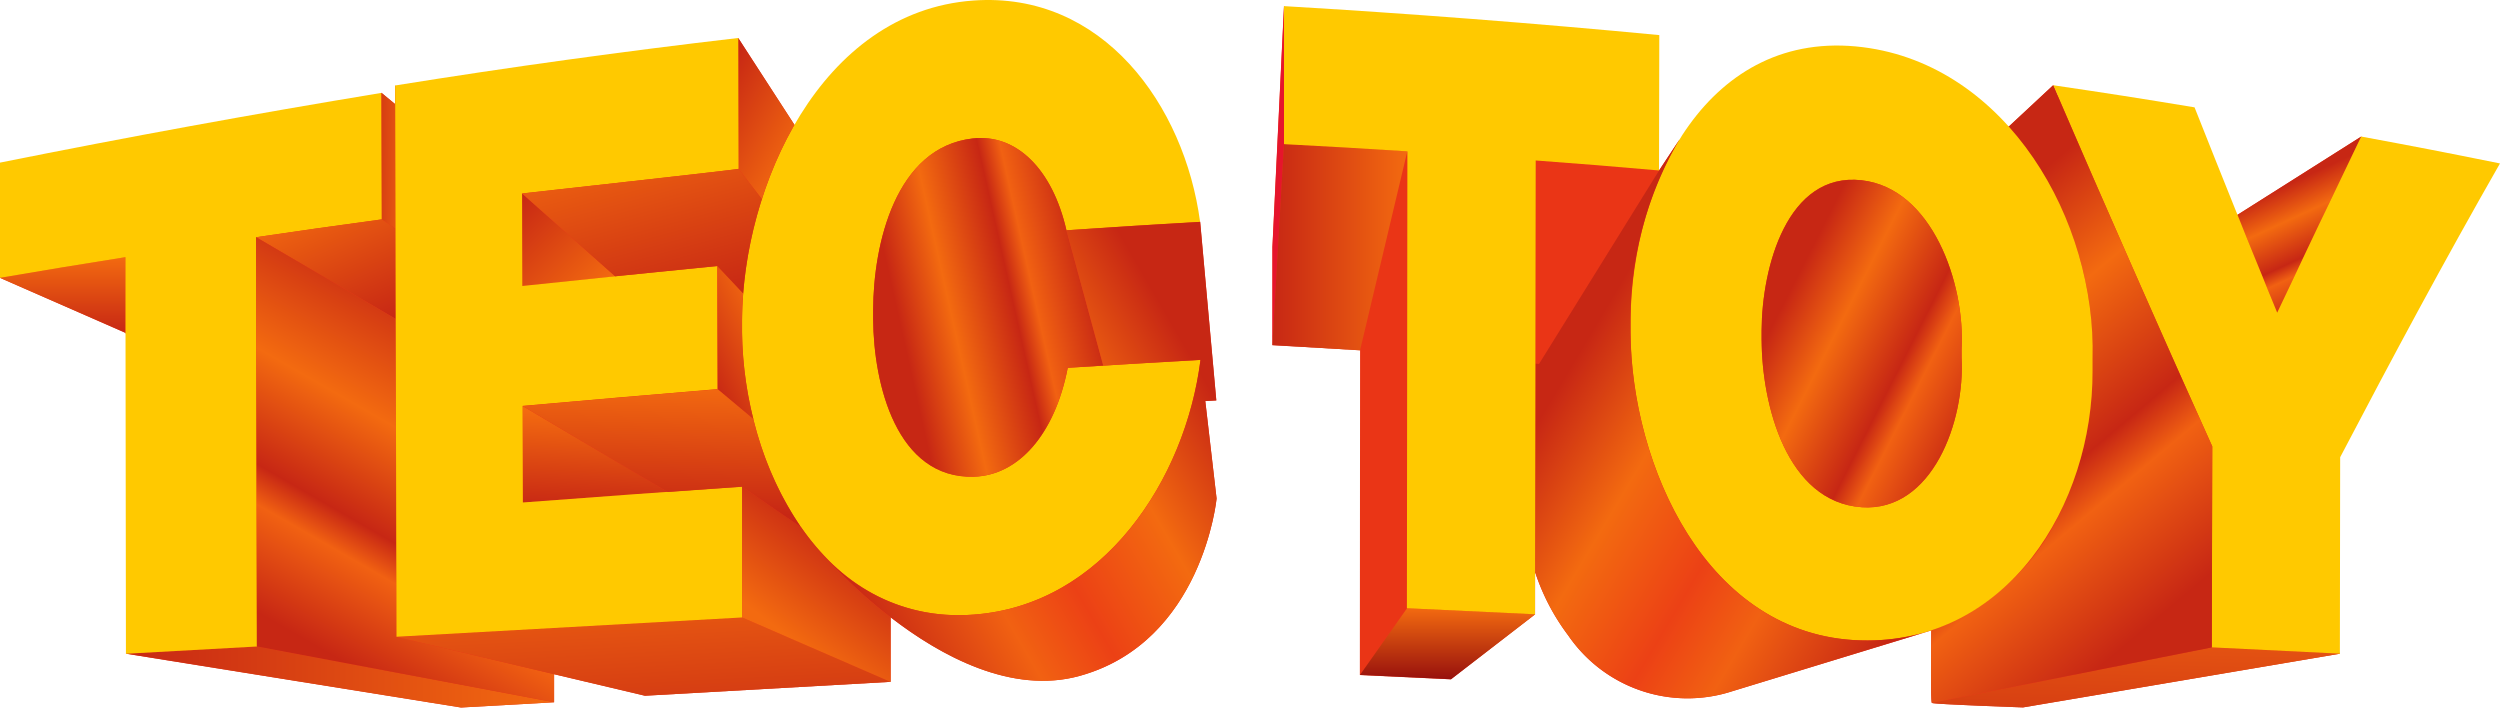
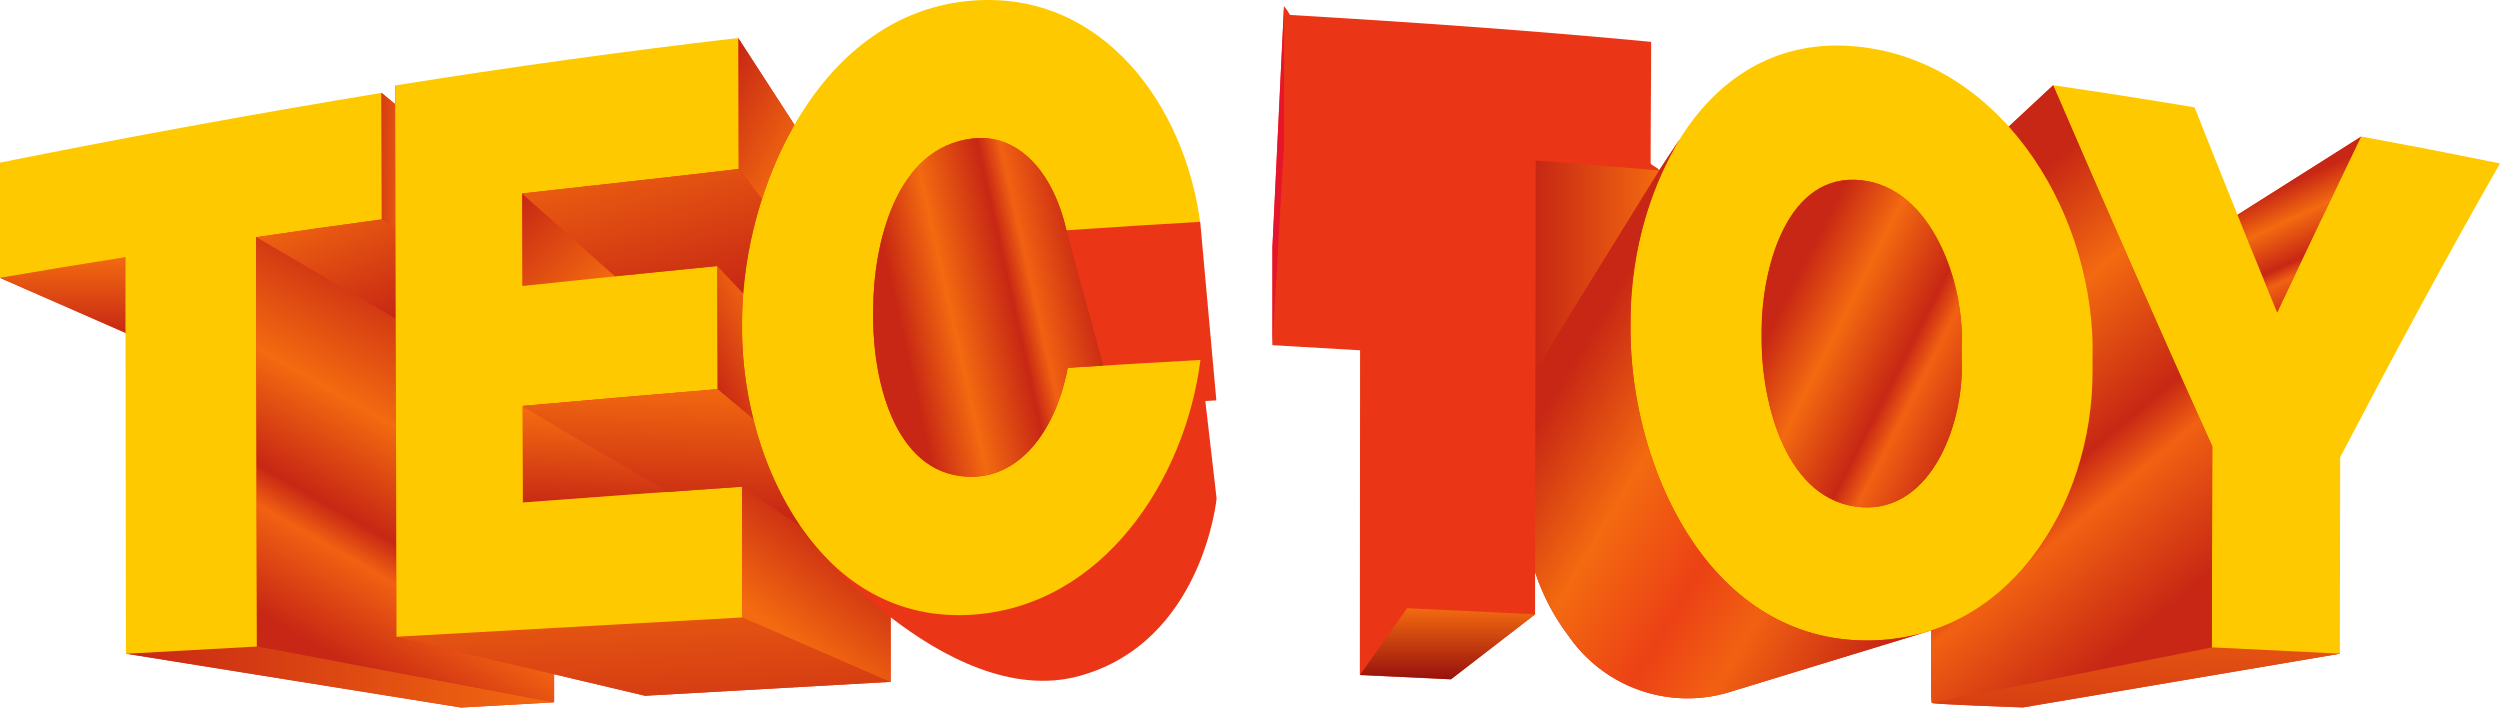
<svg xmlns="http://www.w3.org/2000/svg" width="100" height="28.3" viewBox="0 0 100 28.3">
  <defs>
    <linearGradient id="linear-gradient" x1="0.5" y1="1" x2="0.5" gradientUnits="objectBoundingBox">
      <stop offset="0" stop-color="#c72714" />
      <stop offset="1" stop-color="#f36a10" />
    </linearGradient>
    <linearGradient id="linear-gradient-2" x1="0" y1="0.5" x2="1" y2="0.5" href="#linear-gradient" />
    <linearGradient id="linear-gradient-3" x1="-1.229" y1="0.049" x2="2.182" y2="0.952" href="#linear-gradient" />
    <linearGradient id="linear-gradient-4" x1="1.03" y1="0.963" x2="0.291" y2="-0.188" href="#linear-gradient" />
    <linearGradient id="linear-gradient-5" x1="0.648" y1="0.098" x2="0.341" y2="0.931" gradientUnits="objectBoundingBox">
      <stop offset="0.051" stop-color="#c72714" />
      <stop offset="0.399" stop-color="#f36a10" />
      <stop offset="0.663" stop-color="#c72714" />
      <stop offset="0.755" stop-color="#f16112" />
      <stop offset="1" stop-color="#c72714" />
    </linearGradient>
    <linearGradient id="linear-gradient-6" x1="0.22" y1="2.42" x2="0.78" y2="-1.39" href="#linear-gradient" />
    <linearGradient id="linear-gradient-7" x1="0.456" y1="0.087" x2="0.73" y2="0.935" gradientUnits="objectBoundingBox">
      <stop offset="0.18" stop-color="#c72714" />
      <stop offset="0.399" stop-color="#f36a10" />
      <stop offset="0.663" stop-color="#c72714" />
      <stop offset="0.755" stop-color="#f16112" />
      <stop offset="1" stop-color="#c72714" />
    </linearGradient>
    <linearGradient id="linear-gradient-8" x1="0.205" y1="0.018" x2="0.564" y2="0.955" href="#linear-gradient-7" />
    <linearGradient id="linear-gradient-9" x1="-0.028" y1="0.226" x2="0.845" y2="0.971" gradientUnits="objectBoundingBox">
      <stop offset="0.18" stop-color="#c72714" />
      <stop offset="0.399" stop-color="#f36a10" />
      <stop offset="0.608" stop-color="#ec4115" />
      <stop offset="0.755" stop-color="#f16112" />
      <stop offset="1" stop-color="#c72714" />
    </linearGradient>
    <linearGradient id="linear-gradient-10" x1="0.055" y1="0.128" x2="0.933" y2="0.872" href="#linear-gradient-7" />
    <linearGradient id="linear-gradient-11" x1="0.5" y1="1" x2="0.5" gradientUnits="objectBoundingBox">
      <stop offset="0" stop-color="#97110d" />
      <stop offset="1" stop-color="#f36a10" />
    </linearGradient>
    <linearGradient id="linear-gradient-15" x1="-0.037" y1="0.662" x2="0.916" y2="0.342" href="#linear-gradient-7" />
    <linearGradient id="linear-gradient-16" x1="1.127" y1="0.171" x2="0.147" y2="0.877" gradientUnits="objectBoundingBox">
      <stop offset="0.023" stop-color="#c72714" />
      <stop offset="0.18" stop-color="#c72714" />
      <stop offset="0.399" stop-color="#f36a10" />
      <stop offset="0.608" stop-color="#ec4115" />
      <stop offset="0.755" stop-color="#f16112" />
      <stop offset="1" stop-color="#c72714" />
    </linearGradient>
    <linearGradient id="linear-gradient-17" x1="0.919" y1="1.854" x2="0.081" y2="-0.785" href="#linear-gradient" />
    <linearGradient id="linear-gradient-18" x1="0.456" y1="1.072" x2="0.525" y2="0.083" href="#linear-gradient" />
    <linearGradient id="linear-gradient-19" x1="-0.22" y1="0.222" x2="0.725" y2="1.172" href="#linear-gradient" />
    <linearGradient id="linear-gradient-20" x1="0.093" y1="-0.007" x2="0.686" y2="0.981" href="#linear-gradient" />
    <linearGradient id="linear-gradient-21" x1="0.285" y1="0.982" x2="0.716" y2="0.018" href="#linear-gradient" />
    <linearGradient id="linear-gradient-22" x1="0.921" y1="1.002" x2="0.251" y2="-0.286" href="#linear-gradient" />
    <linearGradient id="linear-gradient-23" x1="0.661" y1="0.225" x2="0.333" y2="0.783" href="#linear-gradient" />
    <linearGradient id="linear-gradient-24" x1="0.483" y1="0.89" x2="0.531" y2="-0.036" href="#linear-gradient" />
  </defs>
  <g transform="translate(-226.772 -63.482)">
    <path d="M443.455,69.531h0l-4.95,3.131c-.3-.1-.307-.04-.34-.121-.544-1.351-.975-2.528-1.511-3.881-2.144-.354-3.219-.426-5.262-.729-.111-.016-.141-.3-.261-.453l-1.775,1.654h0c-.065-.072-.372.016-.439-.055a8.583,8.583,0,0,0-5.442-2.761c-3.186-.4-5.284,1.134-6.827,3.389-.1.142-.409-.148-.5,0l-.781,1.183c0-.1-.335-.208-.335-.3,0-1.983.016-2.774.02-4.845-4.9-.467-9.492-.781-14.4-1.075-.1-.006,0,0-.288-.355v0l-.463,9.638v3.923l3.508.206L403.4,91.069l3.642.172,3.367-2.6h0q0-.846,0-1.692a8.732,8.732,0,0,0,1.329,2.541,5.78,5.78,0,0,0,6.546,2.232l7.659-2.339h0c-.116.033-.233.062-.351.09.226-.053.447-.117.664-.188-.015,1.455-.019,2.925.027,2.9.072.054,3.642.179,3.642.179L442.6,90.216c0-.084-.412-.444-.412-.528,0-2.536.074-4.9.078-7.437,2.071-3.952,4.058-7.579,6.271-11.448-2.062-.417-2.953-.579-4.884-.938C443.509,69.838,443.655,69.865,443.455,69.531Z" transform="translate(-122.234 -0.586)" fill="#ea3516" />
    <path d="M231.809,90.375l13.405,2.153,3.724-.21,0-1.121,3.633.86L262.4,91.5h0l0-2.58h0c1.993,1.538,4.835,3.1,7.563,2.341,4.919-1.362,5.473-7.093,5.473-7.093l-.451-3.9.441-.026-.646-7.143h0c-.3-.25-.269-.073-.3-.25-.794-4.48-3.672-8.657-8.648-8.293-3.019.22-5.556,2.318-7.1,4.737-.108.169.142.022-.182-.075h0L256.3,65.747c-.192.325-.089.313-.192.325-4.4.522-8.941,1.024-13.321,1.721-.082.013,0,0-.211-.148q0,.374,0,.748l-.548-.454c-.21.266-.046.238-.046.238s-10.108,1.72-15.014,2.706c0,1.725.088,4.24.088,4.24s-.288.1-.288.218h0l5.02,2.2h0c0,.062.236.217.236.278.005,4.164-.031,8.2-.026,12.36,0,.052,0,0-.194.2" transform="translate(0 -0.745)" fill="#ea3516" />
    <path d="M231.789,98.473c-2.008.319-3.012.485-5.017.826l5.02,2.2h0Z" transform="translate(0 -24.704)" fill="url(#linear-gradient)" />
    <path d="M249.147,151.435l-5.241.29,13.405,2.153,3.724-.21Z" transform="translate(-12.097 -62.096)" fill="url(#linear-gradient-2)" />
    <path d="M231.789,82.682c-2.008.319-3.012.485-5.017.826V78.9q7.615-1.53,15.26-2.79c.005,2.024.008,3.037.013,5.061-2.013.274-3.018.417-5.029.713q.017,8.185.034,16.371l-5.241.29Q231.8,90.612,231.789,82.682Z" transform="translate(0 -8.913)" fill="#ffc900" />
    <path d="M279.227,76.561l-.548-.454c.005,2.024.008,3.037.013,5.061l.548.377Q279.234,79.053,279.227,76.561Z" transform="translate(-36.647 -8.913)" fill="url(#linear-gradient-3)" />
    <path d="M267.194,93.7l-.548-.377c-2.013.274-3.018.417-5.029.713l5.587,3.272Q267.2,95.5,267.194,93.7Z" transform="translate(-24.601 -21.067)" fill="url(#linear-gradient-4)" />
    <path d="M267.236,111.739h0L267.2,99.02l-5.587-3.272q.016,7.816.033,15.632h0v.738l11.888,2.233,0-1.121Z" transform="translate(-24.601 -22.78)" fill="url(#linear-gradient-5)" />
    <path d="M490.87,153.544l-1.231.245c.072.054,3.642.179,3.642.179l12.676-2.148-5.124-.252Z" transform="translate(-185.589 -62.189)" fill="url(#linear-gradient-6)" />
    <path d="M532.8,89.108q1.662-3.534,3.361-7.046l-4.95,3.131Q532,87.153,532.8,89.108Z" transform="translate(-214.939 -13.118)" fill="url(#linear-gradient-7)" />
    <path d="M512.493,89.525q-3.246-7.2-6.364-14.447c2.264.335,3.4.512,5.656.885q1.63,4.115,3.306,8.214,1.662-3.534,3.361-7.046c2.222.412,3.332.627,5.55,1.076-2.214,3.869-4.322,7.8-6.392,11.751q-.006,3.929-.012,7.858l-5.124-.252Q512.484,93.545,512.493,89.525Z" transform="translate(-197.231 -8.187)" fill="#ffc900" />
    <path d="M500.764,89.526q-.009,4.022-.018,8.04l-9.963,1.976-1.232.244c-.047.021-.041-1.449-.027-2.9a9.083,9.083,0,0,0,5.251-4.924,12.752,12.752,0,0,0,1.2-5.456v-.473a13.711,13.711,0,0,0-3.351-9.3L494.4,75.08Q497.521,82.325,500.764,89.526Z" transform="translate(-185.501 -8.188)" fill="url(#linear-gradient-8)" />
    <path d="M457.914,69.742c-6.176-.773-9.235,5.431-9.288,10.9,0,.2,0,.3,0,.5.031,5.3,3.019,12.149,9.2,12.327,5.865.168,9.3-5.39,9.28-10.786,0-.189,0-.284,0-.473C467.266,76.687,463.7,70.465,457.914,69.742Zm-.047,18.4c-2.985-.205-3.991-4.077-4-6.705v-.364c.013-2.535,1.028-6.343,4-6.009,2.821.317,4.145,4.13,4,6.734,0,.142,0,.213,0,.355C462.011,84.7,460.7,88.339,457.867,88.144Z" transform="translate(-156.632 -4.373)" fill="#ffc900" />
    <path d="M451.179,102.327a8.3,8.3,0,0,1-2.518.305c-6.181-.177-9.169-7.028-9.2-12.327,0-.2,0-.3,0-.5a14.284,14.284,0,0,1,1.923-7.151l-.781,1.183-3.916,6.311h0l-.885,1.426-.144-.012q-.007,4.166-.013,8.332a8.73,8.73,0,0,0,1.329,2.541,5.78,5.78,0,0,0,6.546,2.232l7.659-2.339Z" transform="translate(-147.469 -13.534)" fill="url(#linear-gradient-9)" />
    <path d="M474.46,95.051c0-.142,0-.213,0-.354.146-2.6-1.177-6.417-4-6.734-2.975-.334-3.99,3.474-4,6.009v.364c.008,2.628,1.014,6.5,4,6.705C473.286,101.235,474.6,97.6,474.46,95.051Z" transform="translate(-169.223 -17.269)" fill="url(#linear-gradient-10)" />
    <path d="M400.368,64.313l-.463,9.638v3.923l.462-8.042C400.366,67.625,400.367,66.521,400.368,64.313Z" transform="translate(-122.234 -0.586)" fill="#e6152c" />
    <path d="M411.8,148.9l3.642.172,3.367-2.6-5.124-.243Z" transform="translate(-130.63 -58.419)" fill="url(#linear-gradient-11)" />
-     <path d="M413.7,84.075l-1.89,7.958-.012,12.988,1.885-2.675Q413.689,93.211,413.7,84.075Z" transform="translate(-130.63 -14.539)" fill="url(#linear-gradient-2)" />
    <path d="M400.365,83.088,399.9,91.13l3.508.206,1.89-7.958C403.327,83.251,402.34,83.193,400.365,83.088Z" transform="translate(-122.234 -13.842)" fill="url(#linear-gradient-2)" />
    <path d="M435.689,93.431l.144.012,4.8-7.737c-1.973-.173-2.959-.253-4.933-.4Q435.7,89.367,435.689,93.431Z" transform="translate(-147.499 -15.405)" fill="url(#linear-gradient-2)" />
-     <path d="M406.412,70.123c-1.974-.127-2.961-.185-4.936-.29,0-2.208,0-3.312,0-5.52q7.513.444,15.012,1.159l-.011,5.415c-1.973-.173-2.959-.253-4.933-.4q-.014,9.077-.028,18.153l-5.124-.243Q406.4,79.259,406.412,70.123Z" transform="translate(-123.344 -0.586)" fill="#ffc900" />
    <path d="M340.765,78.195c-.515,2.647-1.954,4.3-3.757,4.356-3.087.087-4.011-3.689-4.027-6.3,0-.148,0-.222,0-.37.008-2.639.9-6.507,3.981-6.86,1.736-.2,3.187,1.209,3.751,3.673,2.138-.145,3.208-.213,5.346-.337-.625-4.672-3.9-9.231-9.076-8.853-6.128.447-9.212,7.47-9.246,12.771v.5c.052,5.268,3.131,11.728,9.249,11.293,5.2-.37,8.481-5.4,9.087-10.189C343.95,78,342.889,78.061,340.765,78.195Z" transform="translate(-71.283 0)" fill="#ffc900" />
    <path d="M353.324,86.022l-.019-.072c-.564-2.464-2.016-3.872-3.751-3.673-3.079.352-3.974,4.22-3.981,6.86,0,.148,0,.222,0,.37.017,2.611.941,6.387,4.027,6.3,1.8-.051,3.241-1.709,3.757-4.356l1.419-.089Z" transform="translate(-83.875 -13.257)" fill="url(#linear-gradient-15)" />
-     <path d="M354.165,100.84l.441-.026-.646-7.143c-2.139.124-3.208.191-5.346.337l.019.072,1.452,5.34c1.3-.08,2.294-.138,3.89-.229-.606,4.793-3.885,9.818-9.087,10.189a7.252,7.252,0,0,1-5.96-2.349h0s5.3,6.163,10.217,4.8,5.473-7.093,5.473-7.093Z" transform="translate(-79.183 -21.314)" fill="url(#linear-gradient-16)" />
    <path d="M280.731,148.287l9.935,2.353,9.826-.555-5.926-2.571Q287.648,147.9,280.731,148.287Z" transform="translate(-38.096 -59.329)" fill="url(#linear-gradient-17)" />
    <path d="M303.685,122.164l-5.8-3.438h0c0,.02.006,2.26.01,3.785v.079q2.895-.219,5.791-.425Z" transform="translate(-50.207 -39.003)" fill="url(#linear-gradient-18)" />
    <path d="M301.534,93.123h0l-3.726-3.314c0,1.481.006,2.222.01,3.7Q299.676,93.312,301.534,93.123Z" transform="translate(-50.153 -18.586)" fill="url(#linear-gradient-19)" />
    <path d="M329.468,72.125l-2.246-3.475c0,2.094.007,3.141.012,5.235l.934,1.211A15.442,15.442,0,0,1,329.468,72.125Z" transform="translate(-70.92 -3.648)" fill="url(#linear-gradient-20)" />
    <path d="M280.538,70.549q6.848-1.1,13.724-1.9c0,2.094.007,3.141.012,5.235.024.024-8.662.982-8.659.985,0,1.481.006,2.222.01,3.7q3.9-.417,7.8-.8c0,1.97.007,2.955.011,4.925q-3.9.324-7.8.671l.01,3.864q4.384-.332,8.769-.636c0,2.094.007,3.142.012,5.236q-6.918.384-13.835.772Q280.567,81.578,280.538,70.549Z" transform="translate(-37.96 -3.648)" fill="#ffc900" />
    <path d="M325.372,102.336v-.5c0-.345.018-.7.046-1.055-.6-.64-1.012-1.075-1.031-1.093,0,1.97.007,2.955.011,4.925l1.428,1.2A15.076,15.076,0,0,1,325.372,102.336Z" transform="translate(-68.917 -25.563)" fill="url(#linear-gradient-21)" />
    <path d="M307.4,87.667l-.934-1.211c.024.024-8.662.982-8.659.985h0l3.726,3.314h0q2.044-.209,4.088-.41c.02.018.43.453,1.031,1.093A16.752,16.752,0,0,1,307.4,87.667Z" transform="translate(-50.153 -16.22)" fill="url(#linear-gradient-22)" />
    <path d="M331.035,132.47h0a9.775,9.775,0,0,1-.923-1.143l-2.363-1.623c0,2.094.007,3.142.012,5.236h0l5.926,2.571,0-2.58A19.849,19.849,0,0,1,331.035,132.47Z" transform="translate(-71.292 -46.754)" fill="url(#linear-gradient-23)" />
    <path d="M307.113,117.635l-1.426-1.193q-3.9.324-7.8.671l5.8,3.439q1.488-.106,2.977-.211l2.355,1.617A13.212,13.212,0,0,1,307.113,117.635Z" transform="translate(-50.207 -37.39)" fill="url(#linear-gradient-24)" />
  </g>
</svg>